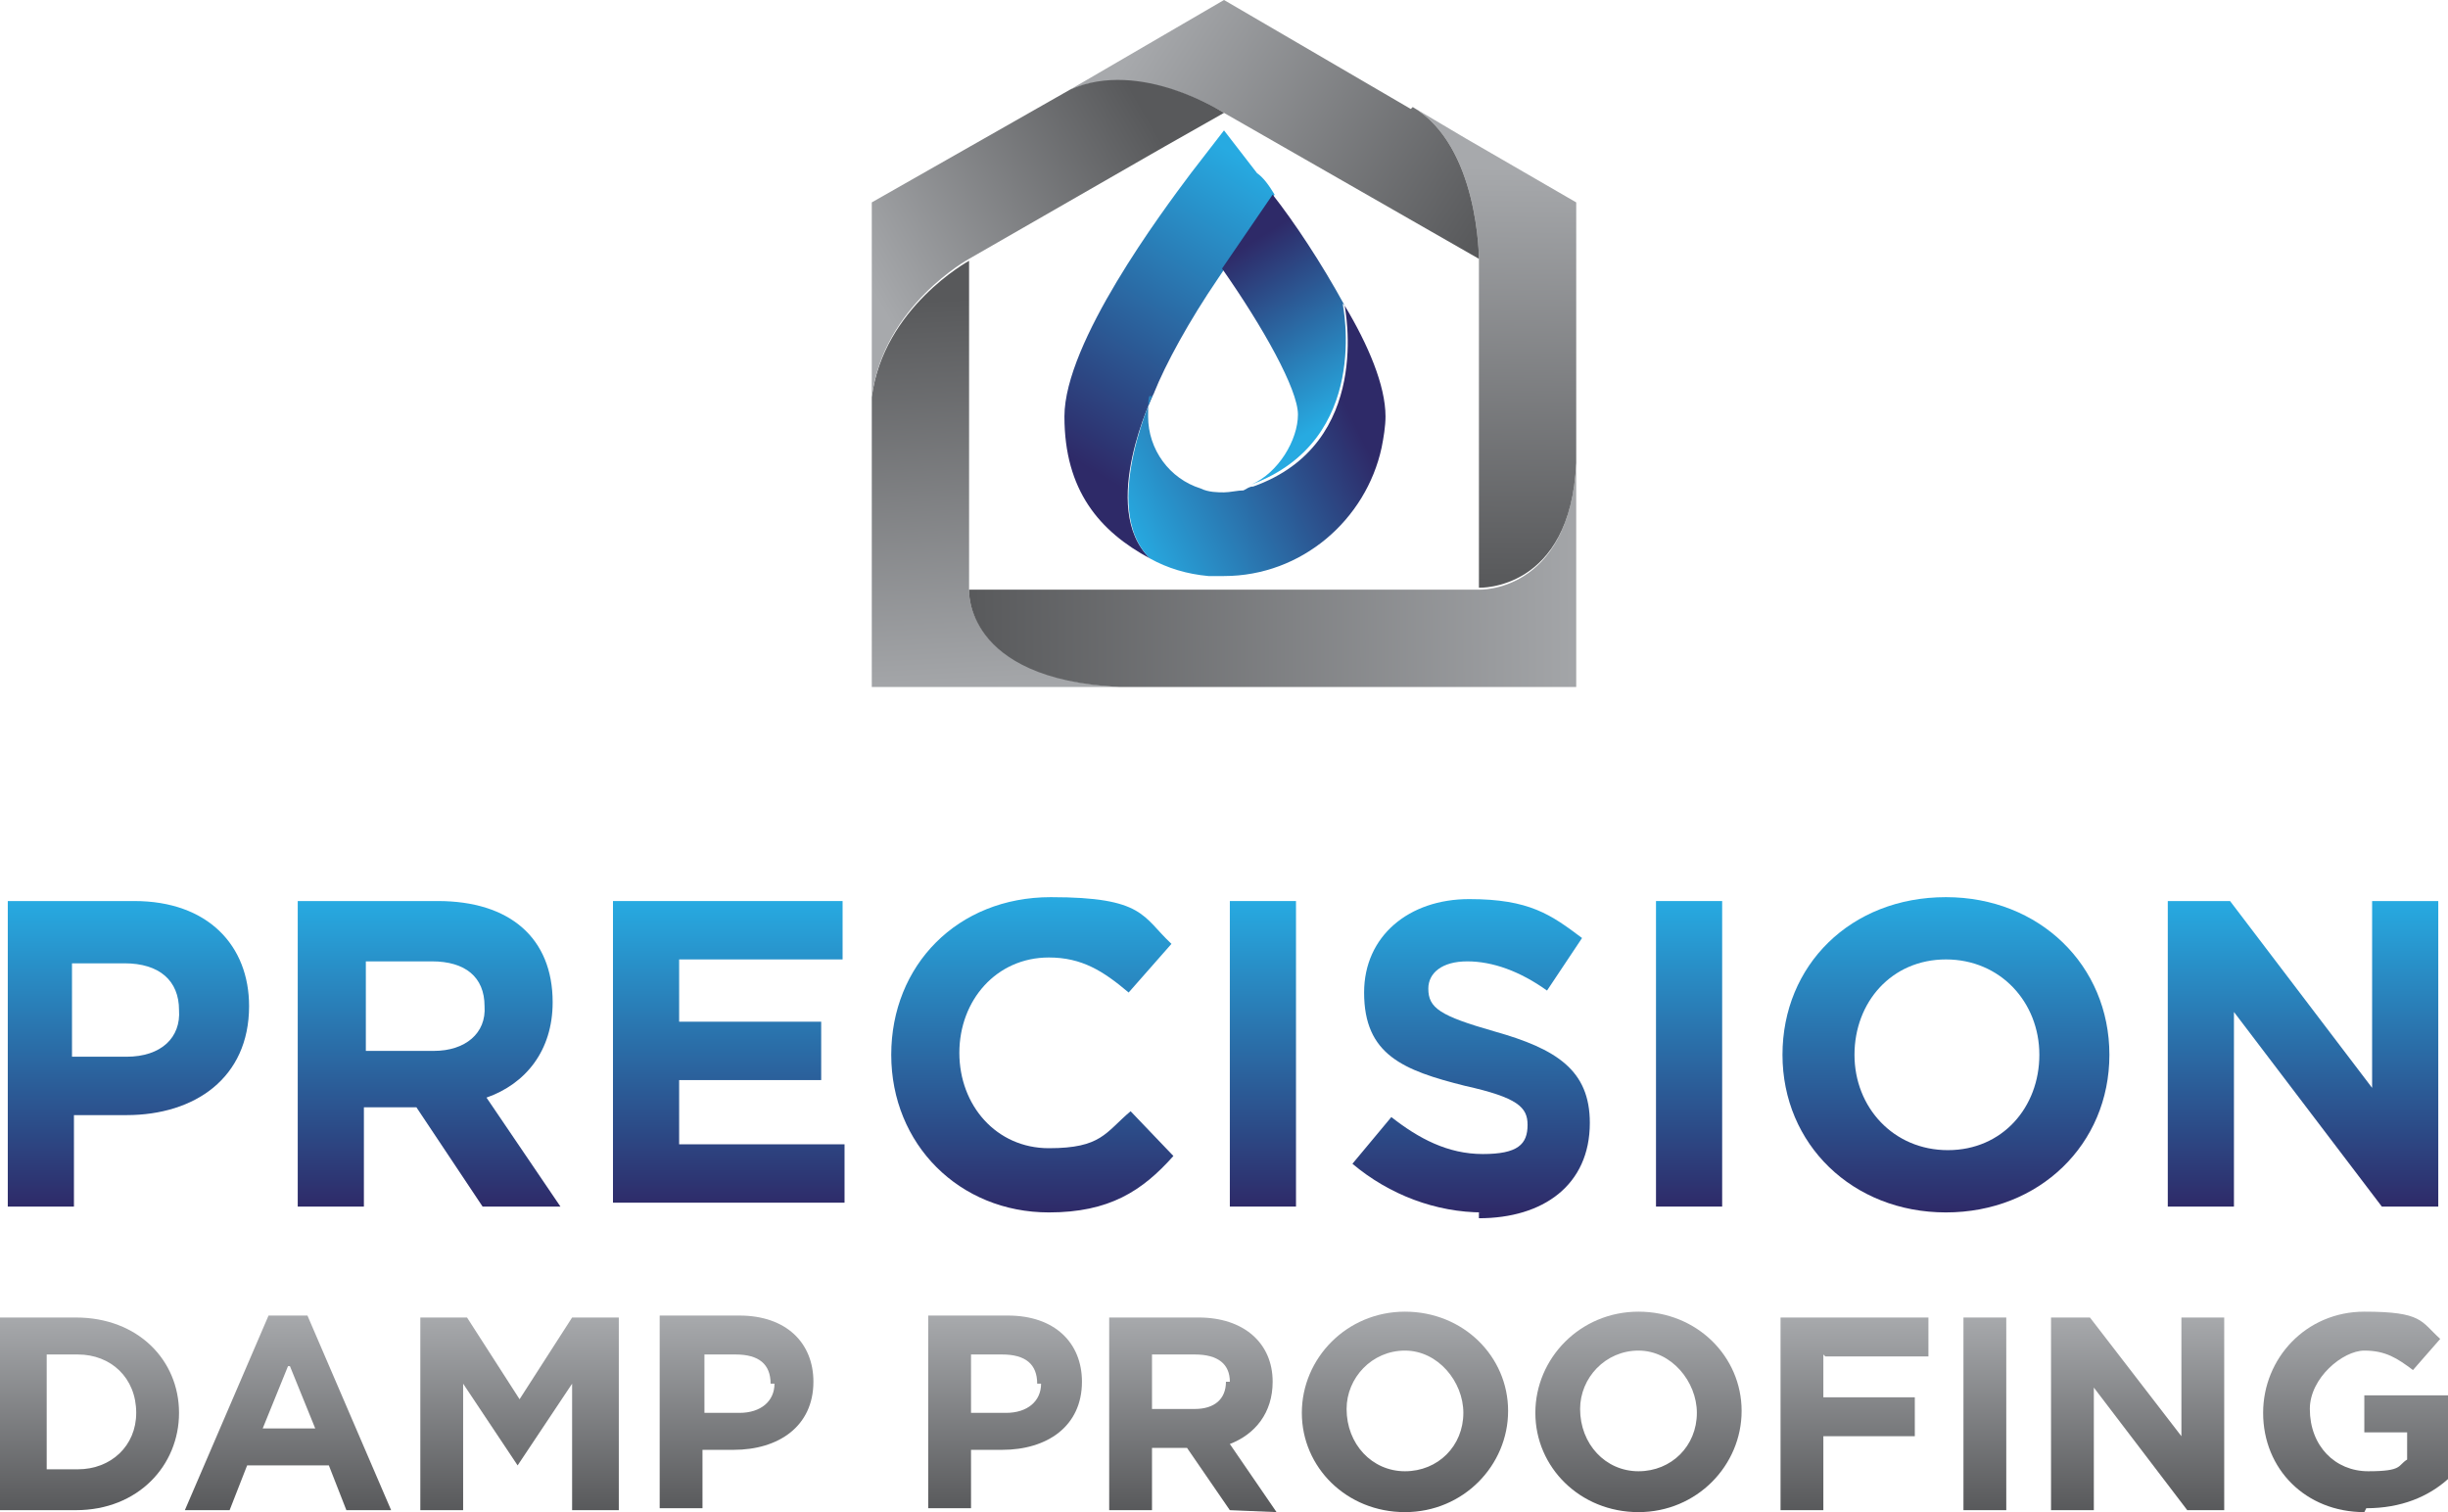
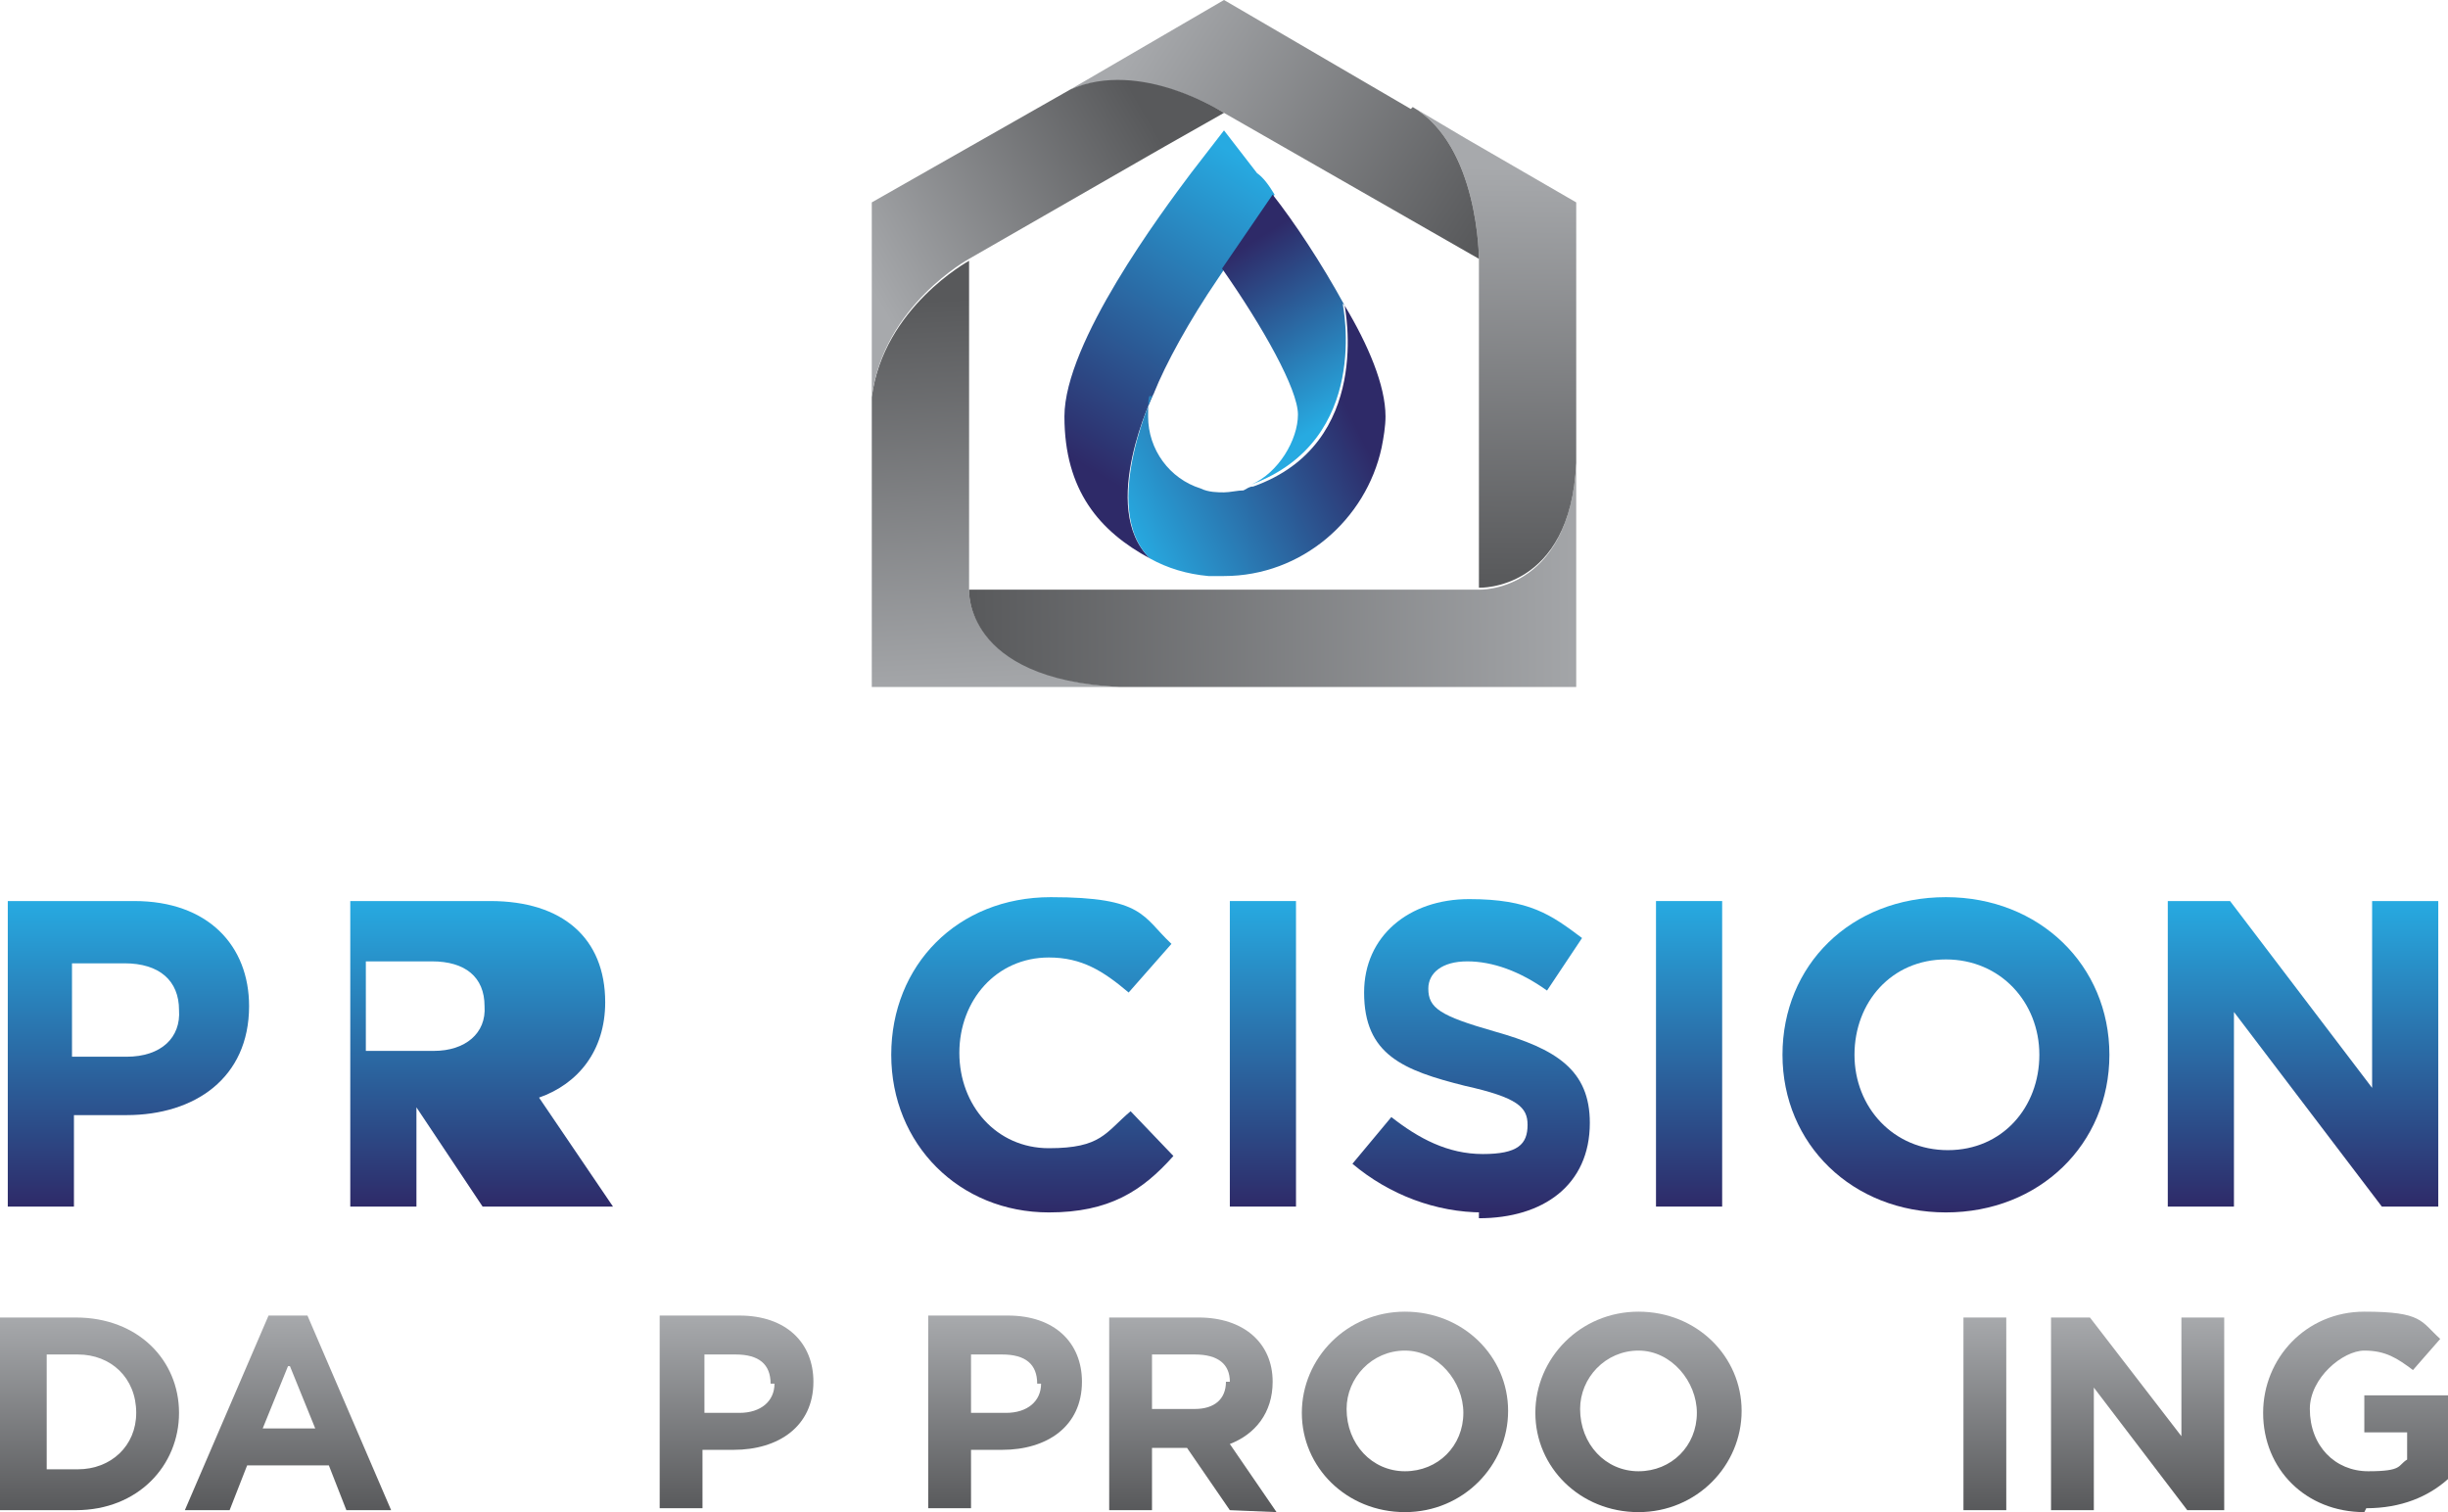
<svg xmlns="http://www.w3.org/2000/svg" xmlns:xlink="http://www.w3.org/1999/xlink" viewBox="0 0 125.8 77.7">
  <linearGradient id="a">
    <stop offset="0" stop-color="#27aae1" />
    <stop offset="1" stop-color="#2e2a68" />
  </linearGradient>
  <linearGradient id="b" gradientUnits="userSpaceOnUse" x1="6.6" x2="6.6" xlink:href="#a" y1="46.329" y2="62.029" />
  <linearGradient id="c" gradientUnits="userSpaceOnUse" x1="22.05" x2="22.05" xlink:href="#a" y1="46.329" y2="62.029" />
  <linearGradient id="d" gradientUnits="userSpaceOnUse" x1="37.45" x2="37.45" xlink:href="#a" y1="46.329" y2="62.029" />
  <linearGradient id="e" gradientUnits="userSpaceOnUse" x1="53.05" x2="53.05" xlink:href="#a" y1="46.083" y2="62.283" />
  <linearGradient id="f" gradientUnits="userSpaceOnUse" x1="64.9" x2="64.9" xlink:href="#a" y1="46.329" y2="62.029" />
  <linearGradient id="g" gradientUnits="userSpaceOnUse" x1="75.6" x2="75.6" xlink:href="#a" y1="46.209" y2="62.286" />
  <linearGradient id="h" gradientUnits="userSpaceOnUse" x1="86.8" x2="86.8" xlink:href="#a" y1="46.329" y2="62.029" />
  <linearGradient id="i" gradientUnits="userSpaceOnUse" x1="100" x2="100" xlink:href="#a" y1="46.083" y2="62.283" />
  <linearGradient id="j" gradientUnits="userSpaceOnUse" x1="118.35" x2="118.35" xlink:href="#a" y1="46.329" y2="62.029" />
  <linearGradient id="k">
    <stop offset="0" stop-color="#a7a9ac" />
    <stop offset="1" stop-color="#58595b" />
  </linearGradient>
  <linearGradient id="l" gradientUnits="userSpaceOnUse" x1="4.6" x2="4.6" xlink:href="#k" y1="67.729" y2="77.603" />
  <linearGradient id="m" gradientUnits="userSpaceOnUse" x1="14.8" x2="14.8" xlink:href="#k" y1="67.602" y2="77.602" />
  <linearGradient id="n" gradientUnits="userSpaceOnUse" x1="26.7" x2="26.7" xlink:href="#k" y1="67.729" y2="77.603" />
  <linearGradient id="o" gradientUnits="userSpaceOnUse" x1="37.85" x2="37.85" xlink:href="#k" y1="67.729" y2="77.603" />
  <linearGradient id="p" gradientUnits="userSpaceOnUse" x1="51.65" x2="51.65" xlink:href="#k" y1="67.729" y2="77.603" />
  <linearGradient id="q" gradientUnits="userSpaceOnUse" x1="61.3" x2="61.3" xlink:href="#k" y1="67.729" y2="77.603" />
  <linearGradient id="r" gradientUnits="userSpaceOnUse" x1="72.2" x2="72.2" xlink:href="#k" y1="67.476" y2="77.729" />
  <linearGradient id="s" gradientUnits="userSpaceOnUse" x1="84.2" x2="84.2" xlink:href="#k" y1="67.476" y2="77.729" />
  <linearGradient id="t" gradientUnits="userSpaceOnUse" x1="95.3" x2="95.3" xlink:href="#k" y1="67.729" y2="77.603" />
  <linearGradient id="u" gradientUnits="userSpaceOnUse" x1="102" x2="102" xlink:href="#k" y1="67.729" y2="77.603" />
  <linearGradient id="v" gradientUnits="userSpaceOnUse" x1="109.85" x2="109.85" xlink:href="#k" y1="67.729" y2="77.603" />
  <linearGradient id="w" gradientUnits="userSpaceOnUse" x1="121.05" x2="121.05" xlink:href="#k" y1="67.476" y2="77.729" />
  <linearGradient id="x" gradientUnits="userSpaceOnUse" x1="51.179" x2="50.179" xlink:href="#k" y1="35.901" y2="15.301" />
  <linearGradient id="y" gradientUnits="userSpaceOnUse" x1="82.4" x2="49.6" xlink:href="#k" y1="29.591" y2="29.791" />
  <linearGradient id="z" gradientUnits="userSpaceOnUse" x1="76.857" x2="76.657" xlink:href="#k" y1="8.601" y2="29.901" />
  <linearGradient id="A" gradientUnits="userSpaceOnUse" x1="58.724" x2="75.724" xlink:href="#k" y1="1.763" y2="12.763" />
  <linearGradient id="B" gradientUnits="userSpaceOnUse" x1="44.993" x2="59.493" xlink:href="#k" y1="15.288" y2="6.888" />
  <linearGradient id="C" gradientUnits="userSpaceOnUse" x1="65.722" x2="56.522" xlink:href="#a" y1="9.313" y2="24.413" />
  <linearGradient id="D" gradientUnits="userSpaceOnUse" x1="57.79" x2="69.39" xlink:href="#a" y1="26.98" y2="21.28" />
  <linearGradient id="E" gradientUnits="userSpaceOnUse" x1="67.749" x2="62.55" xlink:href="#a" y1="21.931" y2="13.531" />
  <path d="m6.5 57.3h-2.7v4.7h-3.4v-15.7h6.5c3.8 0 5.9 2.3 5.9 5.4 0 3.7-2.8 5.6-6.3 5.6zm2.7-5.4c0-1.5-1-2.4-2.8-2.4h-2.7v4.8h2.8c1.8 0 2.8-1 2.7-2.4z" fill="url(#b)" />
-   <path d="m24.8 62-3.4-5.1h-2.7v5.1h-3.4v-15.7h7.2c3.7 0 5.9 1.9 5.9 5.2 0 2.5-1.4 4.2-3.4 4.9l3.8 5.6zm.1-10.3c0-1.5-1-2.3-2.7-2.3h-3.4v4.6h3.5c1.6 0 2.7-.9 2.6-2.3z" fill="url(#c)" />
-   <path d="m31.5 62v-15.7h11.8v3h-8.4v3.2h7.3v3h-7.3v3.3h8.5v3h-11.9z" fill="url(#d)" />
+   <path d="m24.8 62-3.4-5.1v5.1h-3.4v-15.7h7.2c3.7 0 5.9 1.9 5.9 5.2 0 2.5-1.4 4.2-3.4 4.9l3.8 5.6zm.1-10.3c0-1.5-1-2.3-2.7-2.3h-3.4v4.6h3.5c1.6 0 2.7-.9 2.6-2.3z" fill="url(#c)" />
  <path d="m53.9 62.3c-4.6 0-8.1-3.5-8.1-8.1s3.4-8.1 8.2-8.1 4.7 1 6.2 2.4l-2.2 2.5c-1.3-1.1-2.4-1.8-4.1-1.8-2.7 0-4.6 2.2-4.6 4.9s1.9 4.9 4.6 4.9 2.9-.8 4.2-1.9l2.2 2.3c-1.6 1.8-3.3 2.9-6.4 2.9z" fill="url(#e)" />
  <path d="m63.2 62v-15.7h3.4v15.7z" fill="url(#f)" />
  <path d="m76.2 62.3c-2.4 0-4.8-.9-6.7-2.5l2-2.4c1.4 1.1 2.9 1.9 4.7 1.9s2.3-.5 2.3-1.5c0-.9-.5-1.4-3.2-2-3.2-.8-5.2-1.6-5.2-4.8 0-2.9 2.3-4.8 5.4-4.8s4.2.8 5.8 2l-1.8 2.7c-1.4-1-2.8-1.5-4.1-1.5s-2 .6-2 1.4c0 1 .6 1.4 3.4 2.2 3.2.9 4.9 2 4.9 4.7 0 3.2-2.4 4.9-5.7 4.9v-.3z" fill="url(#g)" />
  <path d="m85.1 62v-15.7h3.4v15.7z" fill="url(#h)" />
  <path d="m100 62.3c-4.8 0-8.4-3.5-8.4-8.1s3.5-8.1 8.4-8.1c4.8 0 8.4 3.5 8.4 8.1s-3.6 8.1-8.4 8.1zm4.8-8.1c0-2.7-2-4.9-4.8-4.9s-4.7 2.2-4.7 4.9 2 4.9 4.8 4.9 4.7-2.2 4.7-4.9z" fill="url(#i)" />
  <path d="m122.4 62-7.6-10v10h-3.4v-15.7h3.2l7.3 9.6v-9.6h3.4v15.7z" fill="url(#j)" />
  <path d="m3.9 77.6h-3.9v-9.9h3.9c3.2 0 5.3 2.2 5.3 4.9s-2.1 5-5.3 5zm3.1-5c0-1.8-1.3-3-3-3h-1.6v5.9h1.6c1.7 0 3-1.2 3-2.9z" fill="url(#l)" />
  <path d="m17.8 77.6-.9-2.3h-4.2l-.9 2.3h-2.3l4.3-10h2l4.3 10zm-3-7.4-1.3 3.2h2.7l-1.3-3.2z" fill="url(#m)" />
-   <path d="m29.4 77.6v-6.5l-2.8 4.2-2.8-4.2v6.5h-2.2v-9.9h2.4l2.7 4.2 2.7-4.2h2.4v9.9h-2.2z" fill="url(#n)" />
  <path d="m37.7 74.5h-1.6v3h-2.2v-9.9h4.1c2.4 0 3.8 1.4 3.8 3.4 0 2.3-1.8 3.5-4.1 3.5zm1.9-3.4c0-1-.6-1.5-1.8-1.5h-1.6v3h1.8c1.1 0 1.8-.6 1.8-1.5z" fill="url(#o)" />
  <path d="m51.5 74.5h-1.6v3h-2.2v-9.9h4.1c2.4 0 3.8 1.4 3.8 3.4 0 2.3-1.8 3.5-4.1 3.5zm1.8-3.4c0-1-.6-1.5-1.8-1.5h-1.6v3h1.8c1.1 0 1.8-.6 1.8-1.5z" fill="url(#p)" />
  <path d="m63.2 77.6-2.2-3.2h-1.8v3.2h-2.2v-9.9h4.6c2.3 0 3.8 1.3 3.8 3.3 0 1.6-.9 2.7-2.2 3.2l2.4 3.5zm0-6.6c0-.9-.6-1.4-1.8-1.4h-2.2v2.8h2.2c1 0 1.6-.5 1.6-1.4z" fill="url(#q)" />
  <path d="m72.2 77.7c-3 0-5.3-2.3-5.3-5.1s2.3-5.2 5.3-5.2 5.3 2.3 5.3 5.1-2.3 5.2-5.3 5.2zm3-5.1c0-1.6-1.3-3.2-3-3.2s-3 1.4-3 3c0 1.8 1.3 3.2 3 3.2s3-1.3 3-3z" fill="url(#r)" />
  <path d="m84.2 77.7c-3 0-5.3-2.3-5.3-5.1s2.3-5.2 5.3-5.2 5.3 2.3 5.3 5.1-2.3 5.2-5.3 5.2zm3-5.1c0-1.6-1.3-3.2-3-3.2s-3 1.4-3 3c0 1.8 1.3 3.2 3 3.2s3-1.3 3-3z" fill="url(#s)" />
-   <path d="m93.7 69.6v2.2h4.7v2h-4.7v3.8h-2.2v-9.9h7.6v2h-5.3z" fill="url(#t)" />
  <path d="m100.9 77.6v-9.9h2.2v9.9z" fill="url(#u)" />
  <path d="m112.4 77.6-4.8-6.3v6.3h-2.2v-9.9h2l4.7 6.1v-6.1h2.2v9.9z" fill="url(#v)" />
  <path d="m121.5 77.7c-3 0-5.2-2.2-5.2-5.1 0-2.8 2.2-5.2 5.2-5.2s2.9.5 3.9 1.4l-1.4 1.6c-.8-.6-1.4-1-2.5-1s-2.8 1.4-2.8 3c0 1.9 1.3 3.2 3 3.2 1.8 0 1.5-.3 2-.6v-1.4h-2.2v-1.9h4.3v4.3c-1 .9-2.4 1.5-4.2 1.5z" fill="url(#w)" />
  <path d="m49.8 30.3v-16.9s-4.4 2.4-5 7v14.9h12.7c-8-.5-7.7-5-7.7-5z" fill="url(#x)" />
  <path d="m57.5 35.3h23.5v-11.4c-.4 6.6-5 6.4-5 6.4h-26.2s-.3 4.6 7.7 5z" fill="url(#y)" />
  <path d="m81 10.4-5.7-3.3-2.7-1.6c3.4 2 3.4 7.8 3.4 7.8v16.9s4.7.2 5-6.4v-4.7c0-.1 0-.3 0-.4s0-8.3 0-8.3z" fill="url(#z)" />
  <path d="m72.5 5.6-9.6-5.6-7.9 4.6c3.7-1.5 7.9 1.2 7.9 1.2l13.1 7.5s0-5.8-3.4-7.8z" fill="url(#A)" />
  <path d="m55 4.6-10.2 5.8v10c.6-4.7 5-7.1 5-7.1l9.4-5.4.7-.4 3-1.7s-4.3-2.8-7.9-1.2z" fill="url(#B)" />
  <path d="m59.3 20.2c.6-1.5 1.8-3.7 3.3-5.9l2.9-4.3c-.3-.5-.6-.9-.9-1.1l-1.7-2.2-1.7 2.2c-1.5 2-6.5 8.7-6.5 12.5s1.8 5.9 4.4 7.3c-2.7-2.6.2-8.5.2-8.5z" fill="url(#C)" />
  <path d="m69.1 15.7c0 .1 1.5 7.1-4.7 9.3-.2 0-.3.1-.5.2-.3 0-.7.1-1 .1s-.8 0-1.2-.2c-1.6-.5-2.7-2-2.7-3.7s.1-.7.3-1.2-2.9 5.9-.2 8.5c.9.5 1.9.8 3 .9h.8c4 0 7.3-2.9 8.1-6.6.1-.5.2-1.1.2-1.6 0-1.6-.9-3.7-2.1-5.7z" fill="url(#D)" />
  <path d="m69.1 15.7c-1.2-2.2-2.6-4.3-3.7-5.7l-2.6 3.8c2.1 3 3.9 6.2 3.9 7.5s-1 3-2.4 3.6c6.2-2.3 4.7-9.2 4.7-9.3z" fill="url(#E)" />
</svg>